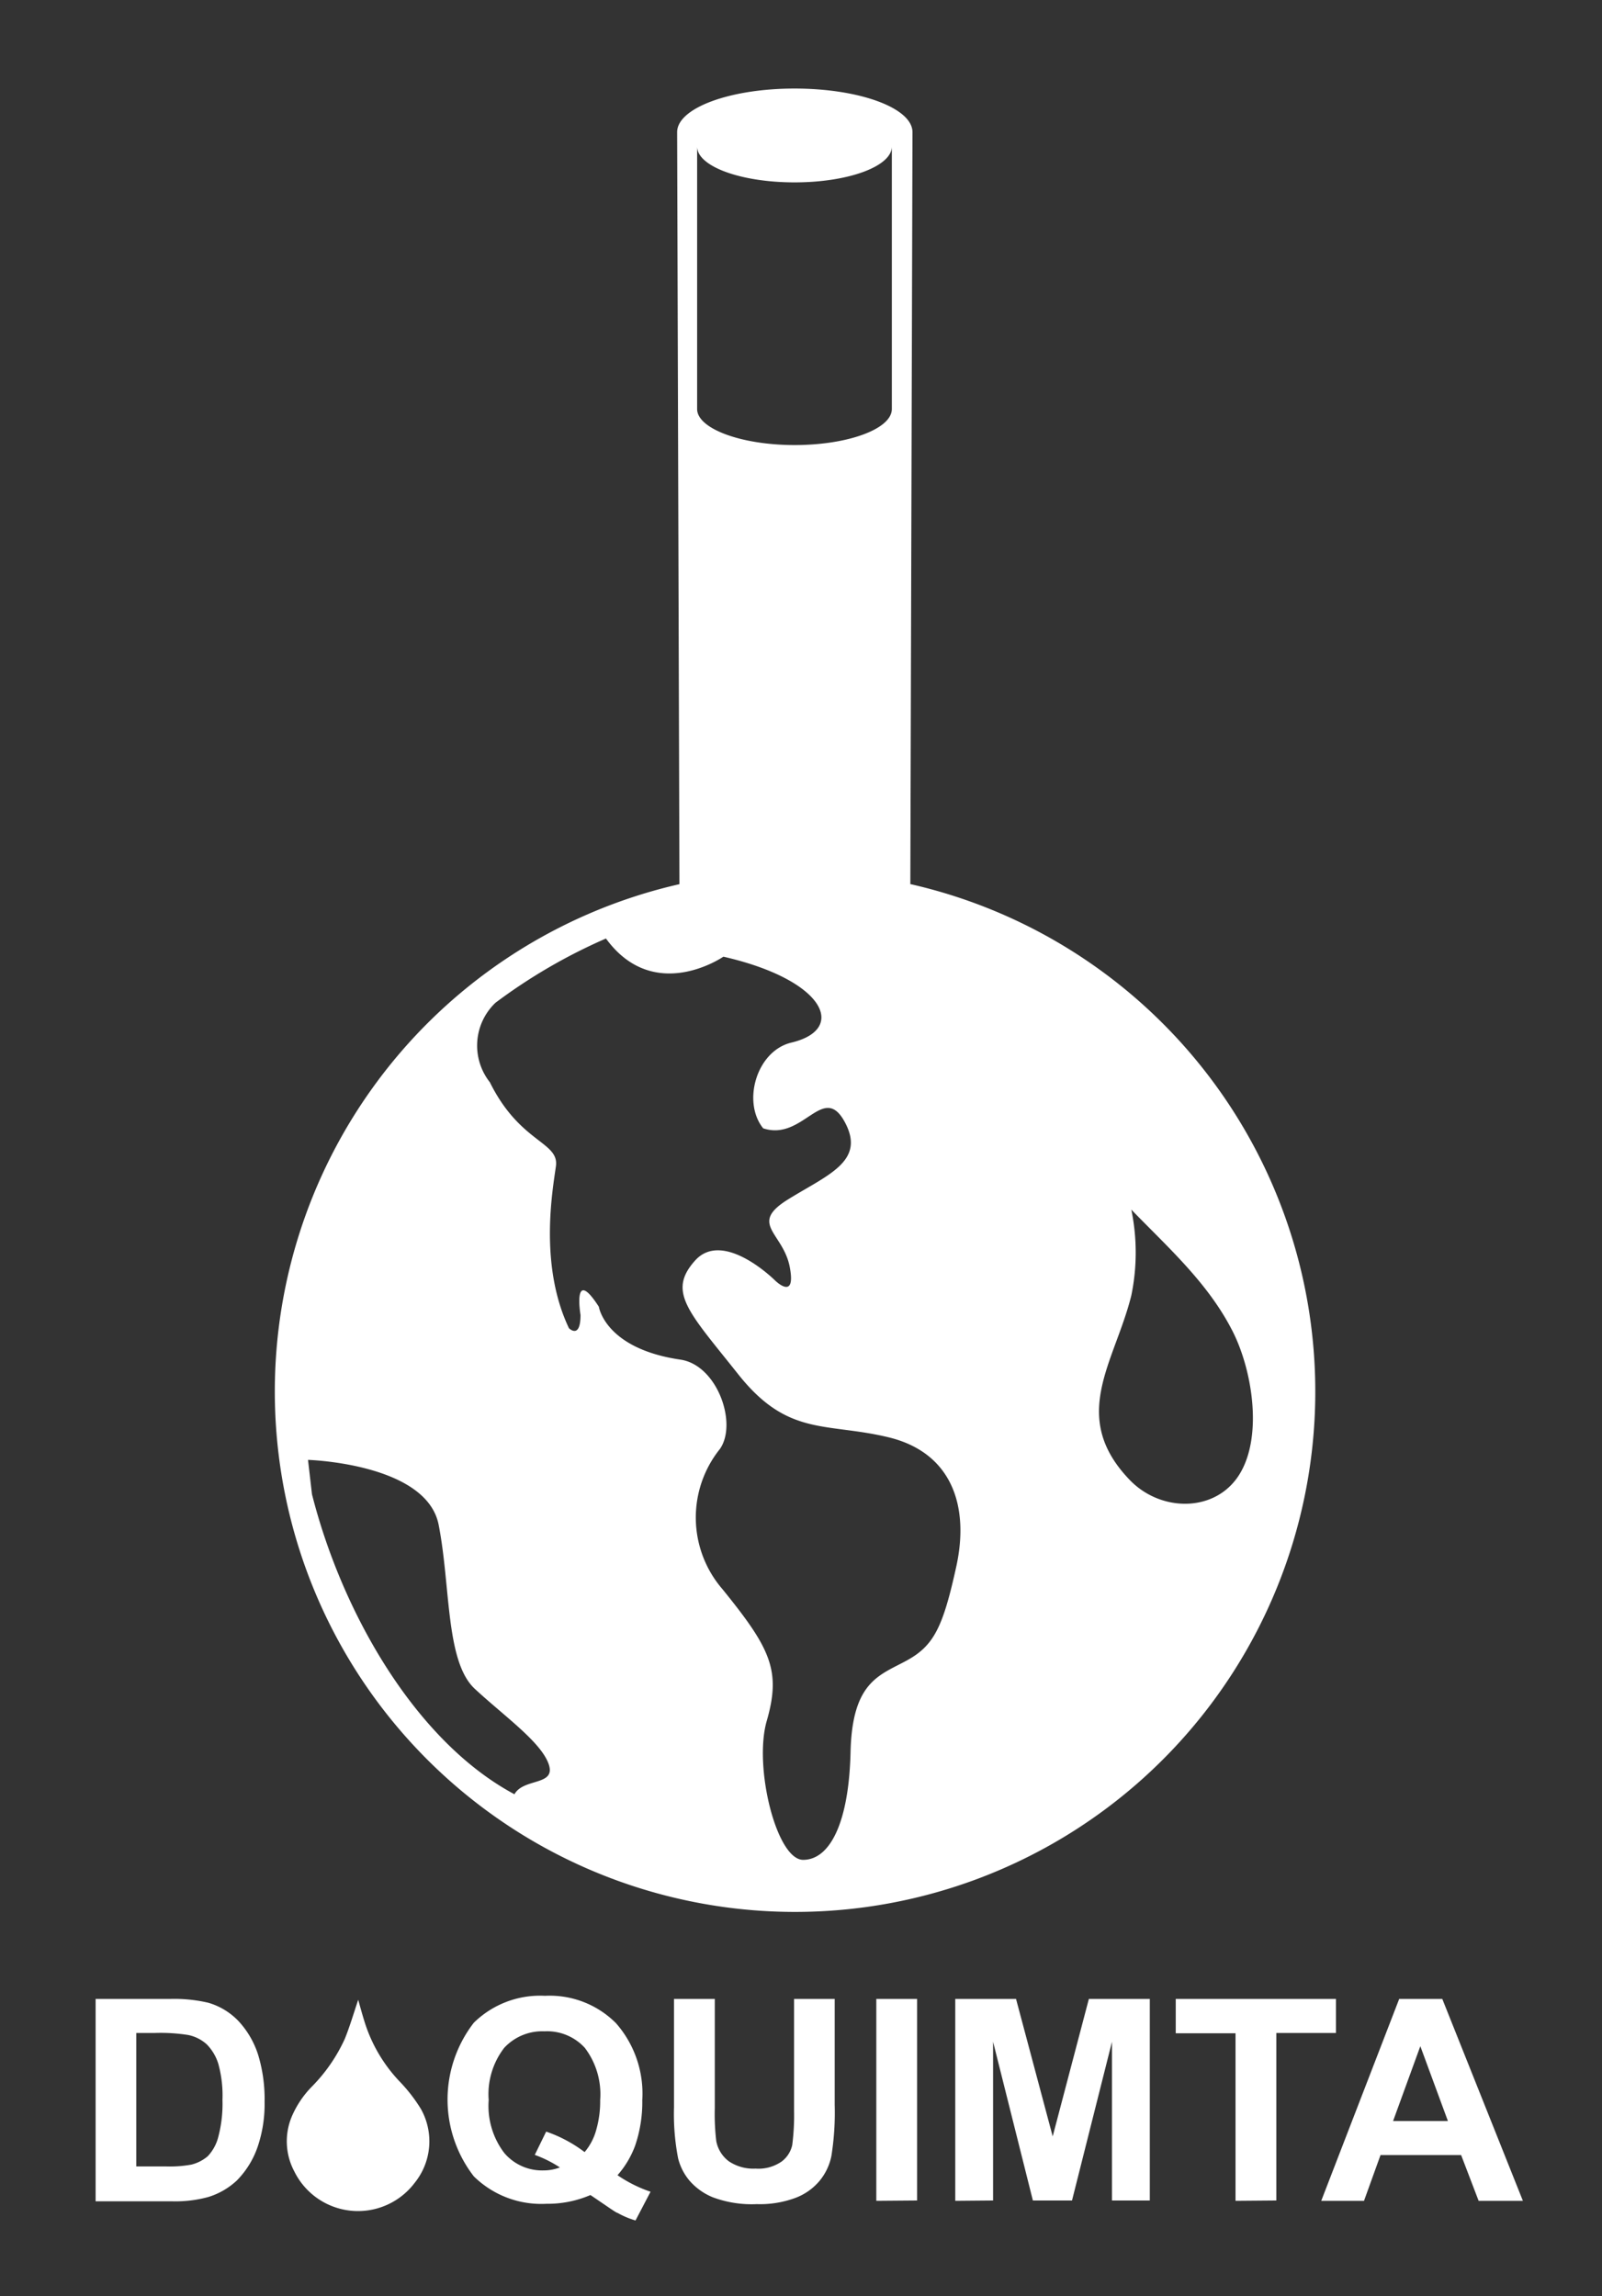
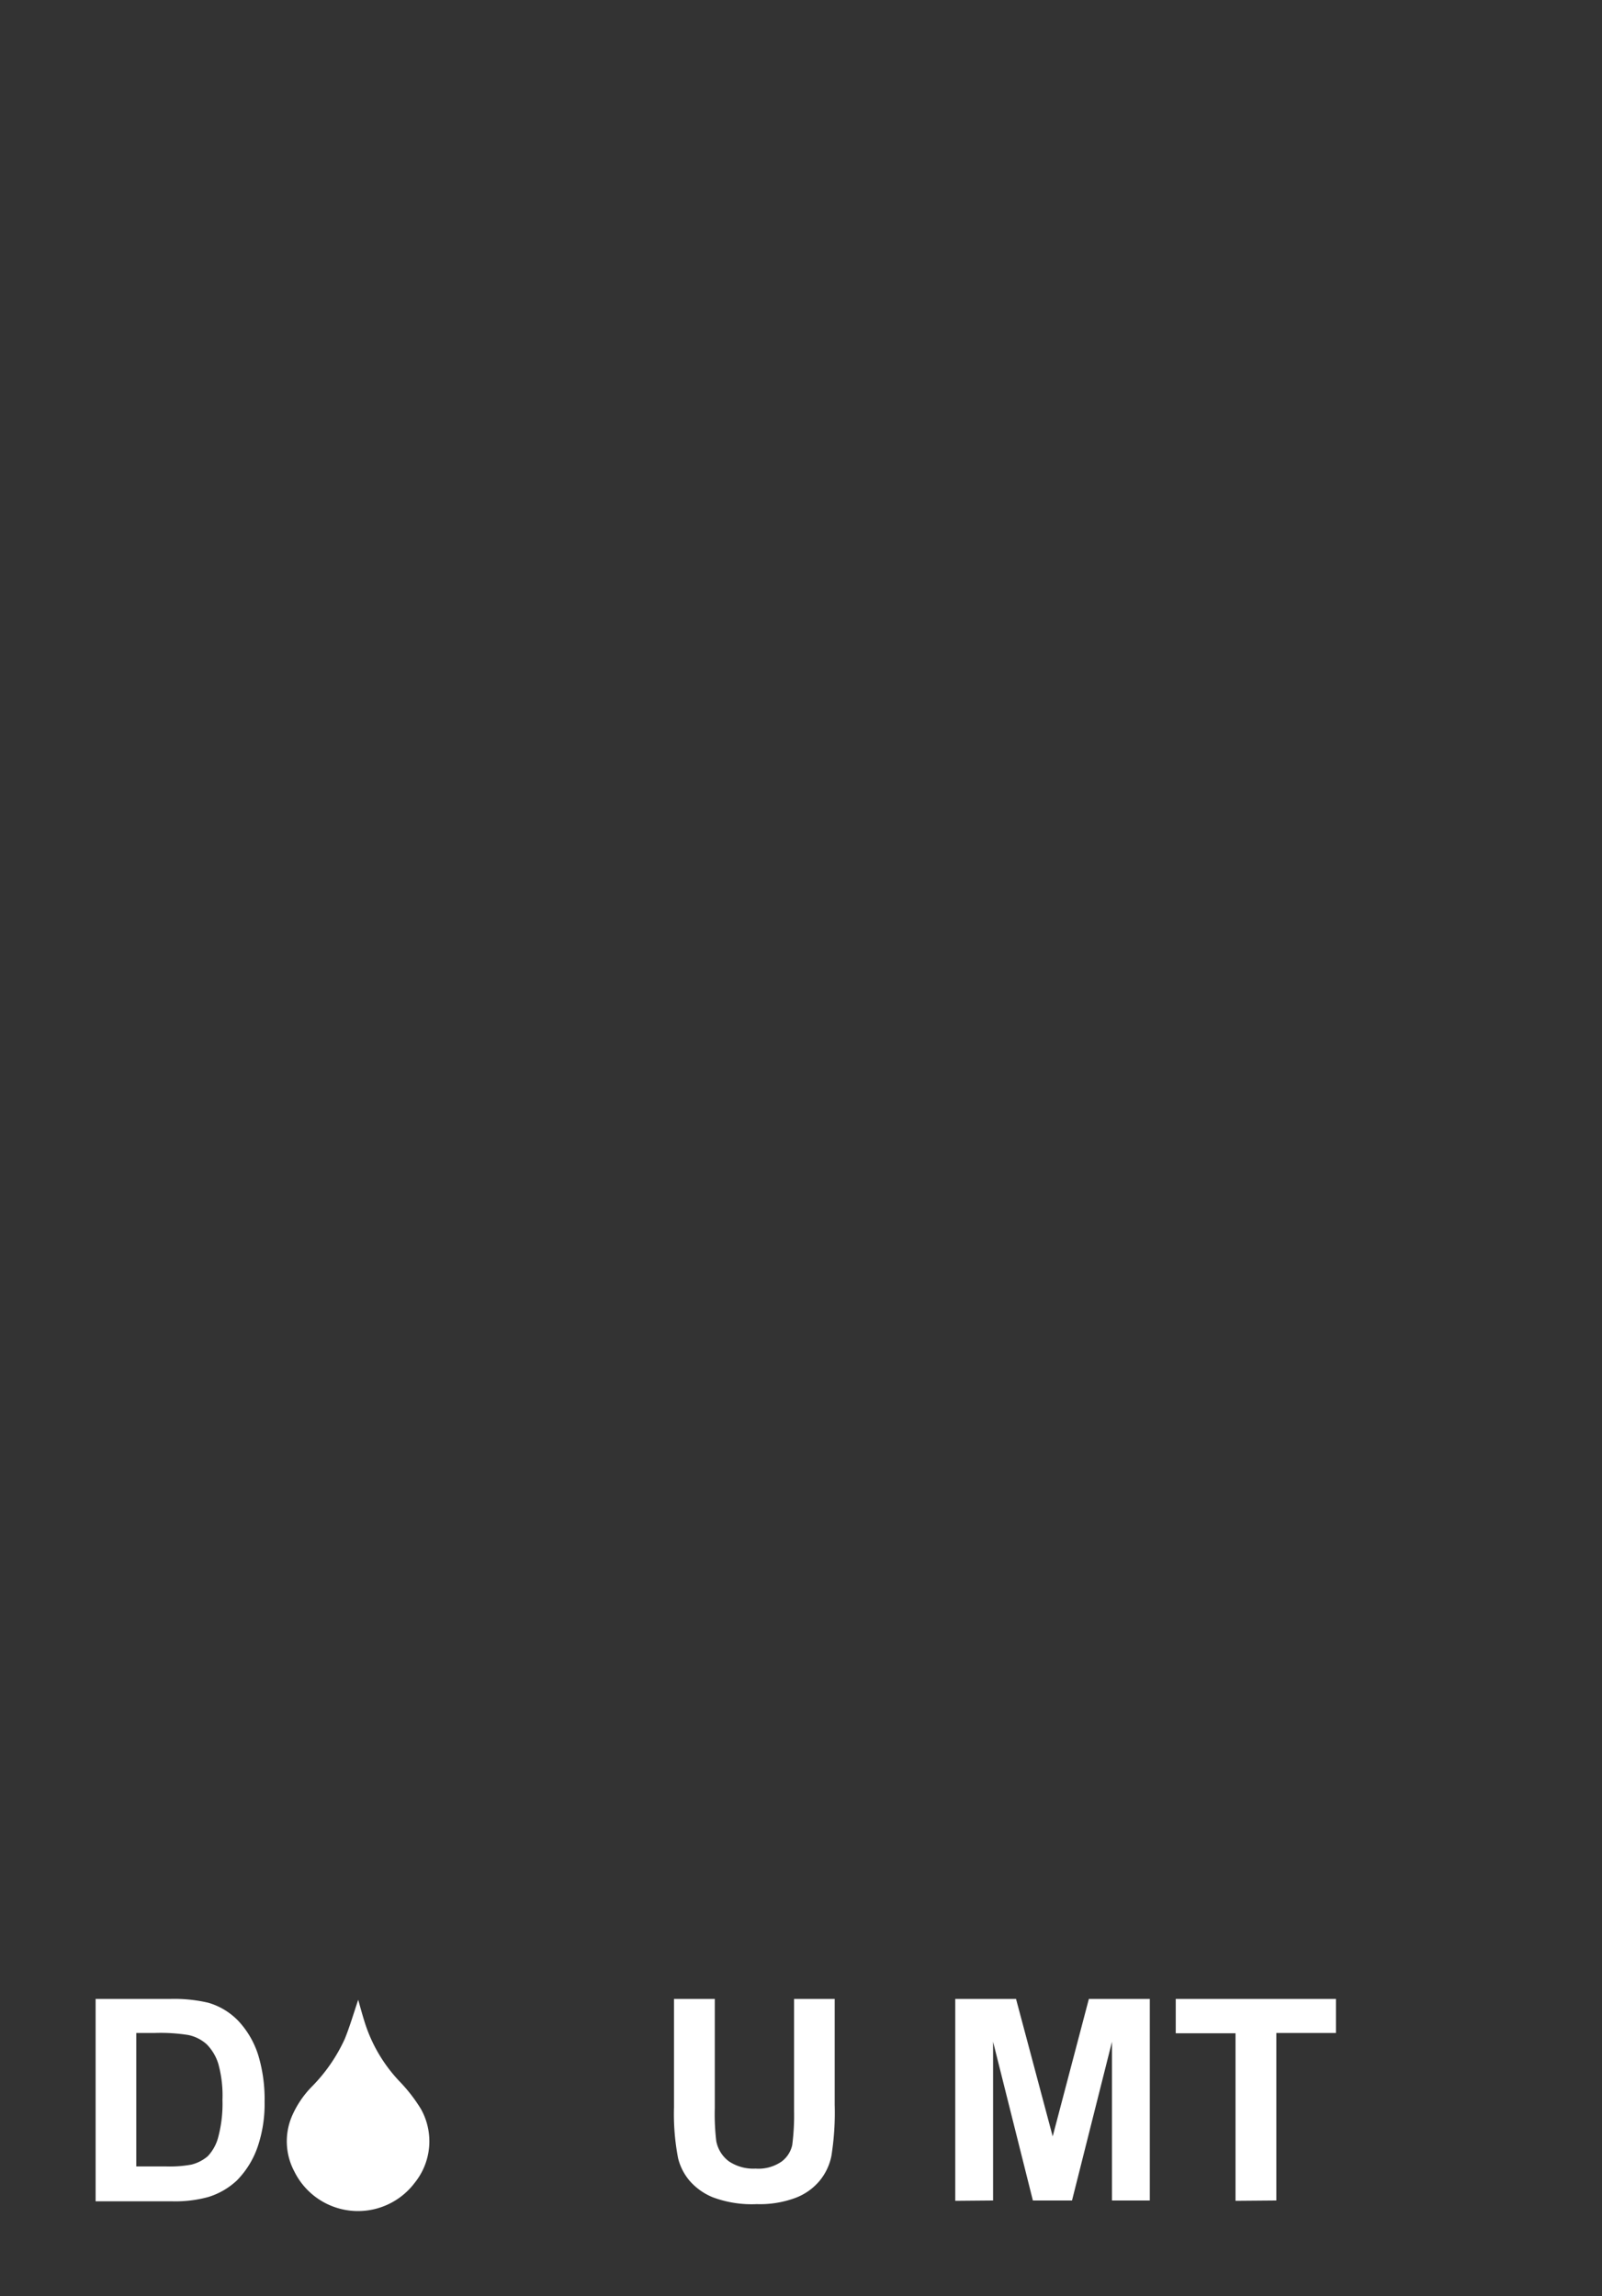
<svg xmlns="http://www.w3.org/2000/svg" id="Capa_1" data-name="Capa 1" viewBox="0 0 97 139">
  <rect x="0" y="0" width="97" height="139" fill="#333333" stroke="none" />
  <defs>
    <style>.cls-1{fill:#fff;}</style>
  </defs>
  <path class="cls-1" d="M5.79,121h4.5a9,9,0,0,1,2.32.23,4.11,4.11,0,0,1,1.84,1.12,5.42,5.42,0,0,1,1.17,2,9.17,9.17,0,0,1,.4,2.88,8,8,0,0,1-.38,2.6,5.39,5.39,0,0,1-1.3,2.16,4.43,4.43,0,0,1-1.73,1,7.54,7.54,0,0,1-2.18.26H5.79Zm2.46,2.06v8.08h1.84a7.29,7.29,0,0,0,1.49-.11,2.43,2.43,0,0,0,1-.51,2.65,2.65,0,0,0,.64-1.18,7.82,7.82,0,0,0,.25-2.23,7.22,7.22,0,0,0-.25-2.18,2.9,2.9,0,0,0-.7-1.18,2.37,2.37,0,0,0-1.14-.57,10.75,10.75,0,0,0-2-.12Z" />
-   <path class="cls-1" d="M37.39,131.67a8.11,8.11,0,0,0,2,1l-.91,1.74a5.16,5.16,0,0,1-1.09-.46c-.08,0-.63-.4-1.64-1.08a6.55,6.55,0,0,1-2.66.53,5.83,5.83,0,0,1-4.4-1.66,7.59,7.59,0,0,1,0-9.3A5.73,5.73,0,0,1,33,120.81a5.66,5.66,0,0,1,4.3,1.66,6.46,6.46,0,0,1,1.59,4.65,8.15,8.15,0,0,1-.44,2.78A5.7,5.7,0,0,1,37.39,131.67Zm-2-1.39a3.49,3.49,0,0,0,.71-1.35,6.25,6.25,0,0,0,.24-1.81,4.64,4.64,0,0,0-.93-3.16,3.09,3.09,0,0,0-2.44-1,3.14,3.14,0,0,0-2.44,1,4.59,4.59,0,0,0-.94,3.16,4.7,4.7,0,0,0,.94,3.2,3,3,0,0,0,2.37,1.06,2.77,2.77,0,0,0,1-.18,7.2,7.2,0,0,0-1.52-.76l.69-1.41A8.33,8.33,0,0,1,35.41,130.28Z" />
  <path class="cls-1" d="M40.81,121h2.47v6.61a13.86,13.86,0,0,0,.09,2,2,2,0,0,0,.75,1.21,2.65,2.65,0,0,0,1.63.45,2.46,2.46,0,0,0,1.58-.43,1.7,1.7,0,0,0,.64-1,14,14,0,0,0,.11-2.07V121h2.46v6.41a16.68,16.68,0,0,1-.2,3.1,3.42,3.42,0,0,1-.74,1.53,3.52,3.52,0,0,1-1.43,1,6.17,6.17,0,0,1-2.35.38,6.73,6.73,0,0,1-2.65-.41A3.72,3.72,0,0,1,41.75,132a3.34,3.34,0,0,1-.69-1.35,14.08,14.08,0,0,1-.25-3.09Z" />
-   <path class="cls-1" d="M53.06,133.22V121h2.47v12.2Z" />
  <path class="cls-1" d="M57.84,133.22V121h3.68l2.22,8.32L65.93,121h3.69v12.2H67.33v-9.61l-2.42,9.61H62.54l-2.41-9.61v9.61Z" />
  <path class="cls-1" d="M74.81,133.22V123.08H71.19V121h9.7v2.06H77.28v10.14Z" />
-   <path class="cls-1" d="M92.21,133.22H89.53l-1.06-2.77H83.59l-1,2.77H80L84.72,121h2.61Zm-4.54-4.83L86,123.86l-1.65,4.53Z" />
  <path class="cls-1" d="M25.48,127.65A9.63,9.63,0,0,0,24.2,126a9.22,9.22,0,0,1-2.14-3.66c-.13-.42-.25-.85-.37-1.29-.27.8-.5,1.59-.81,2.36a10,10,0,0,1-2,2.9,5.87,5.87,0,0,0-1.23,1.85,3.88,3.88,0,0,0,.17,3.28,4.3,4.3,0,0,0,7.29.69A4,4,0,0,0,25.48,127.65Z" />
-   <path class="cls-1" d="M55.12,53.53,55.25,8c0-1.46-3.2-2.64-7.14-2.64S41,6.55,41,8h0l.14,45.52a31.5,31.5,0,1,0,14,0ZM42.21,8.87h0c0,1.2,2.64,2.17,5.9,2.17S54,10.07,54,8.87h0V24.76c0,1.2-2.64,2.18-5.89,2.18s-5.9-1-5.9-2.18ZM31.15,108.61c-5.94-3.17-10.42-10.91-12.26-18.16l-.24-2.08s7.18.21,7.91,3.93.41,8.28,2.19,9.93,4,3.21,4.47,4.55S31.7,107.61,31.15,108.61ZM57.91,94.79c-.81,3.7-1.36,4.82-3,5.72s-3.31,1.25-3.41,5.55-1.26,6.52-2.87,6.52-3-5.61-2.21-8.39c.89-3.07.24-4.4-2.68-8a6.63,6.63,0,0,1-.15-8.48c1.08-1.54-.16-5.09-2.4-5.41-4.56-.67-4.93-3.2-4.93-3.2-1.61-2.5-1.11.5-1.11.5,0,1.5-.7.8-.7.8-1.81-3.8-1-8.3-.79-9.8s-2.17-1.39-4-5.09A3.58,3.58,0,0,1,30,60.7a33.33,33.33,0,0,1,6.69-3.89c2.92,4,7.11,1.1,7.11,1.1,6.14,1.4,7.52,4.39,4.12,5.2-2.11.5-3,3.59-1.71,5.19,2.42.8,3.62-2.79,4.93-.4s-1,3.2-3.42,4.7-.3,2,.1,4.1-.9.8-.9.8-3.12-3.1-4.83-1.2-.4,3.1,2.61,6.89S50,86.09,53.79,87,58.71,91.09,57.91,94.79ZM68.4,89.58c-3.69-3.84-.91-7.1.1-11.16a12.83,12.83,0,0,0,0-5.2c2.2,2.27,4.6,4.4,6.08,7.26,1.22,2.32,1.91,6.38.49,8.73S70.31,91.57,68.4,89.58Z" />
</svg>